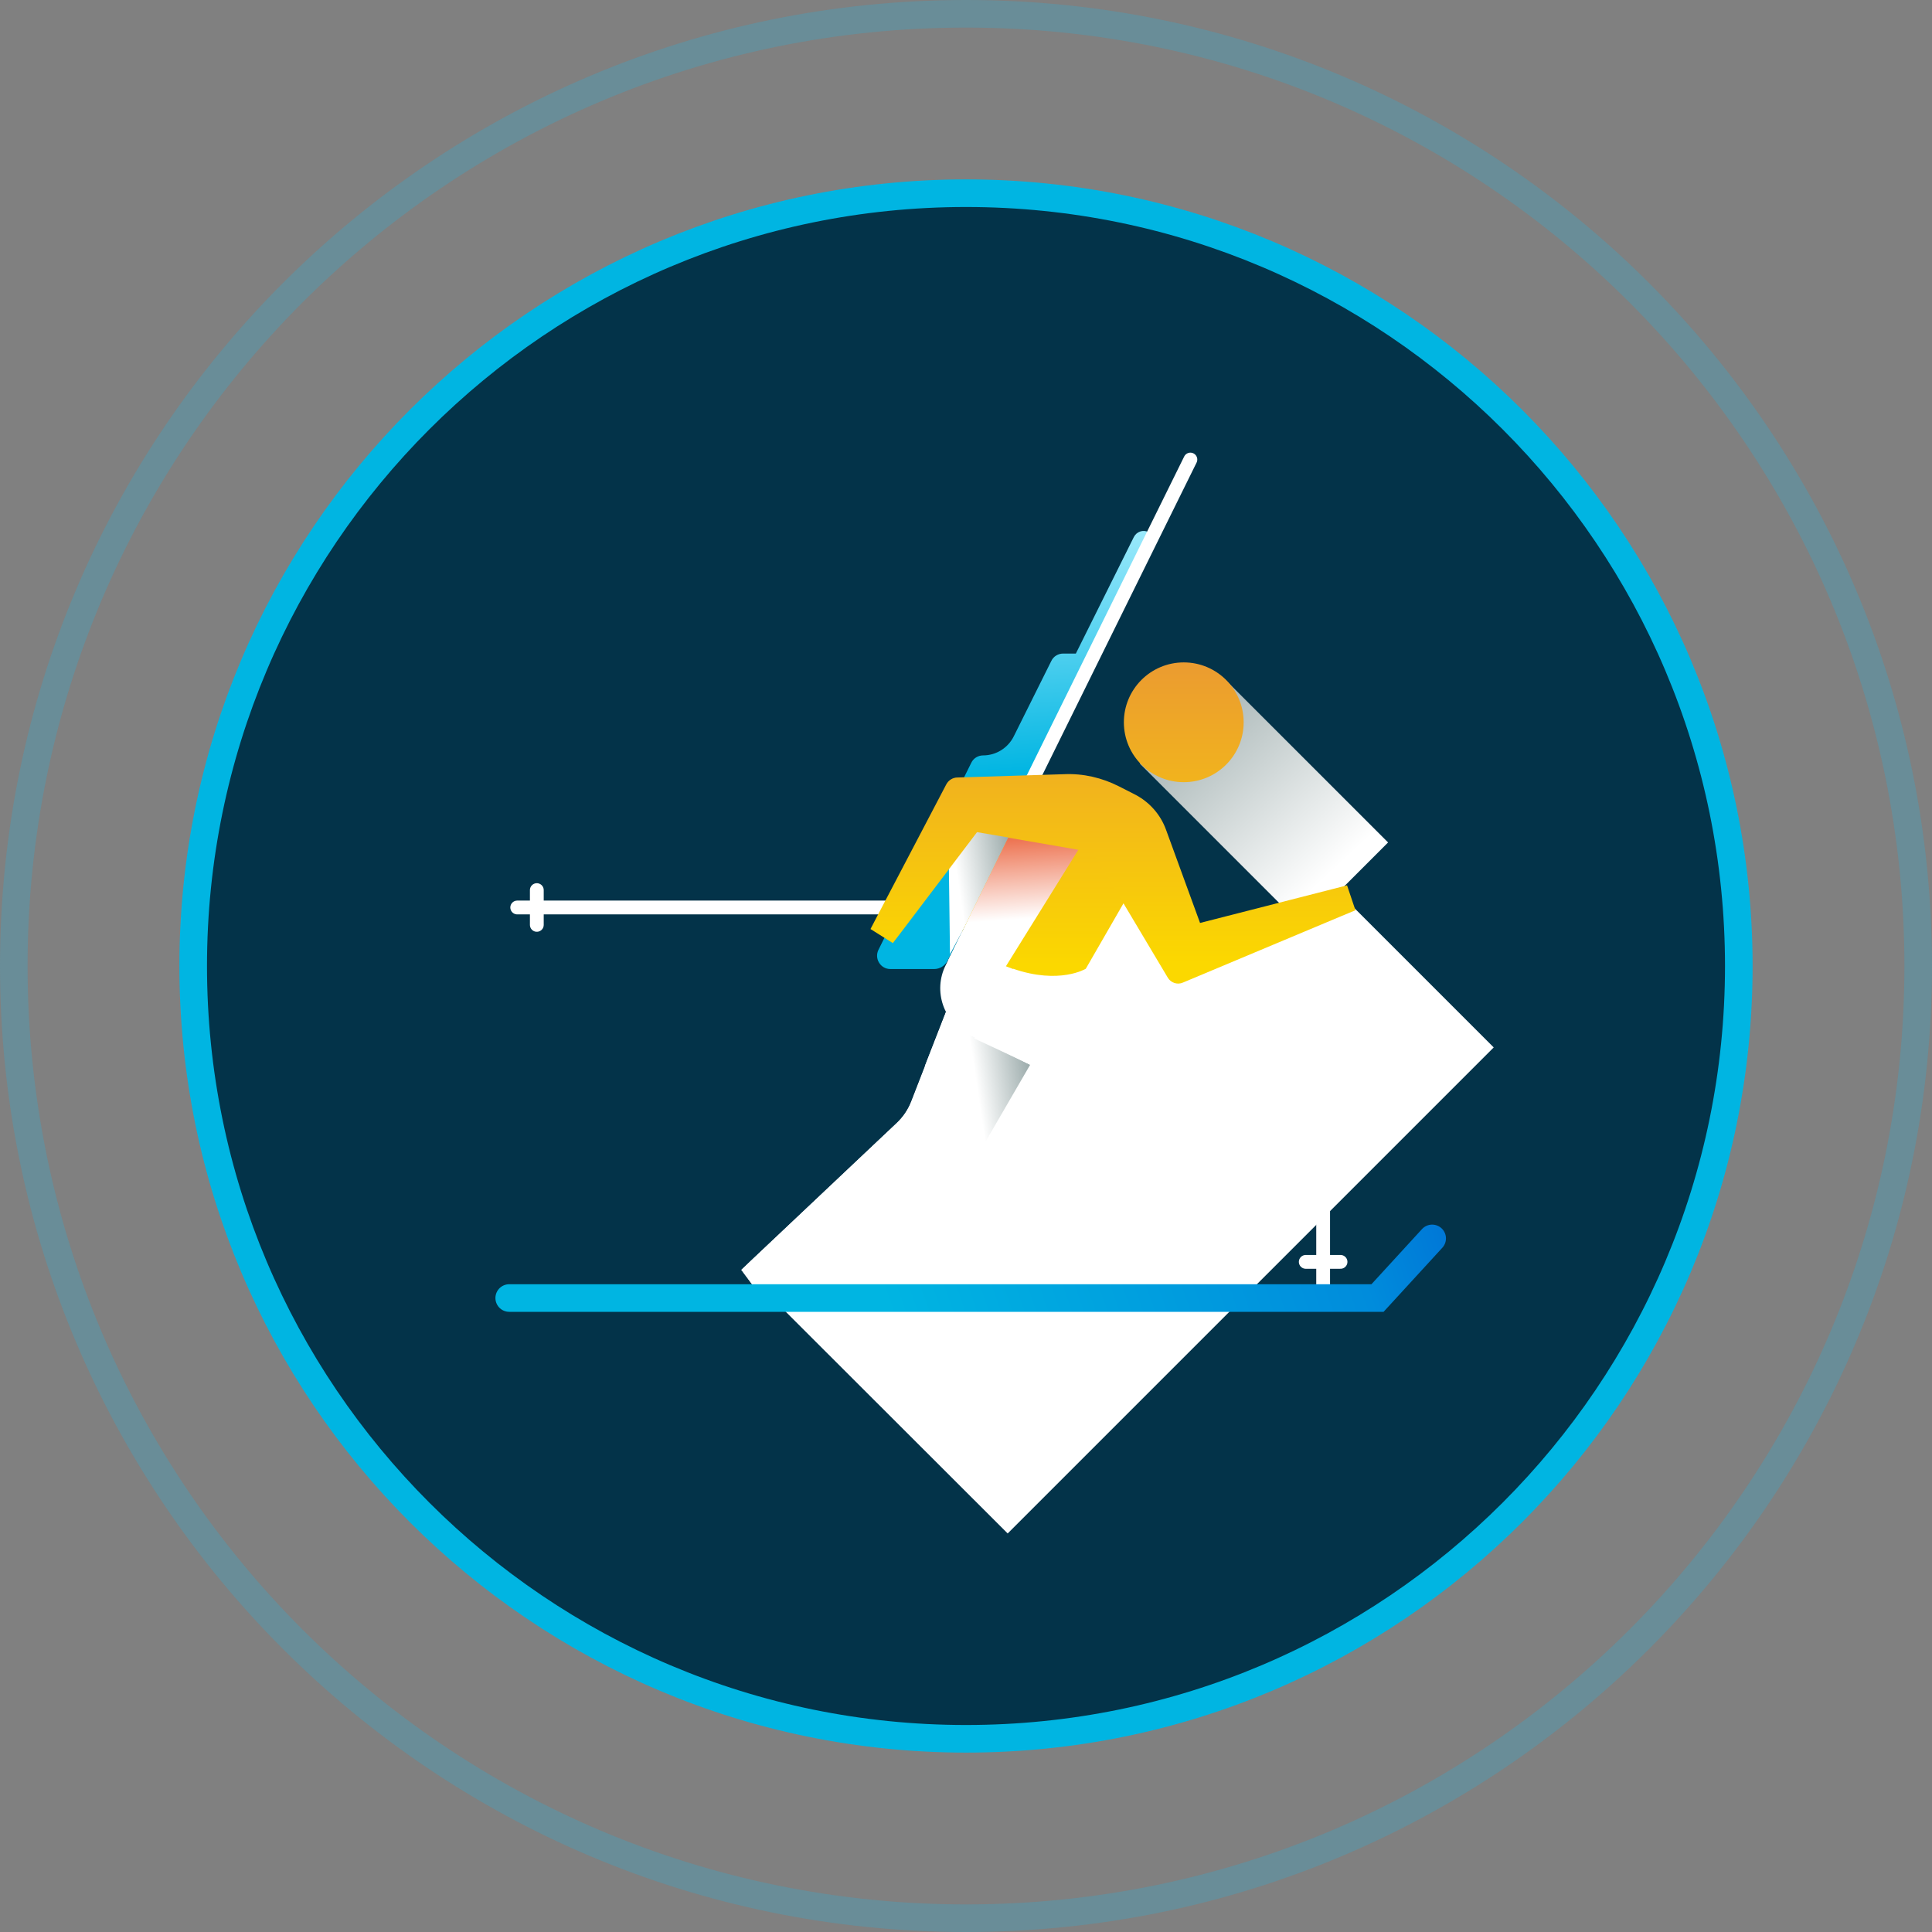
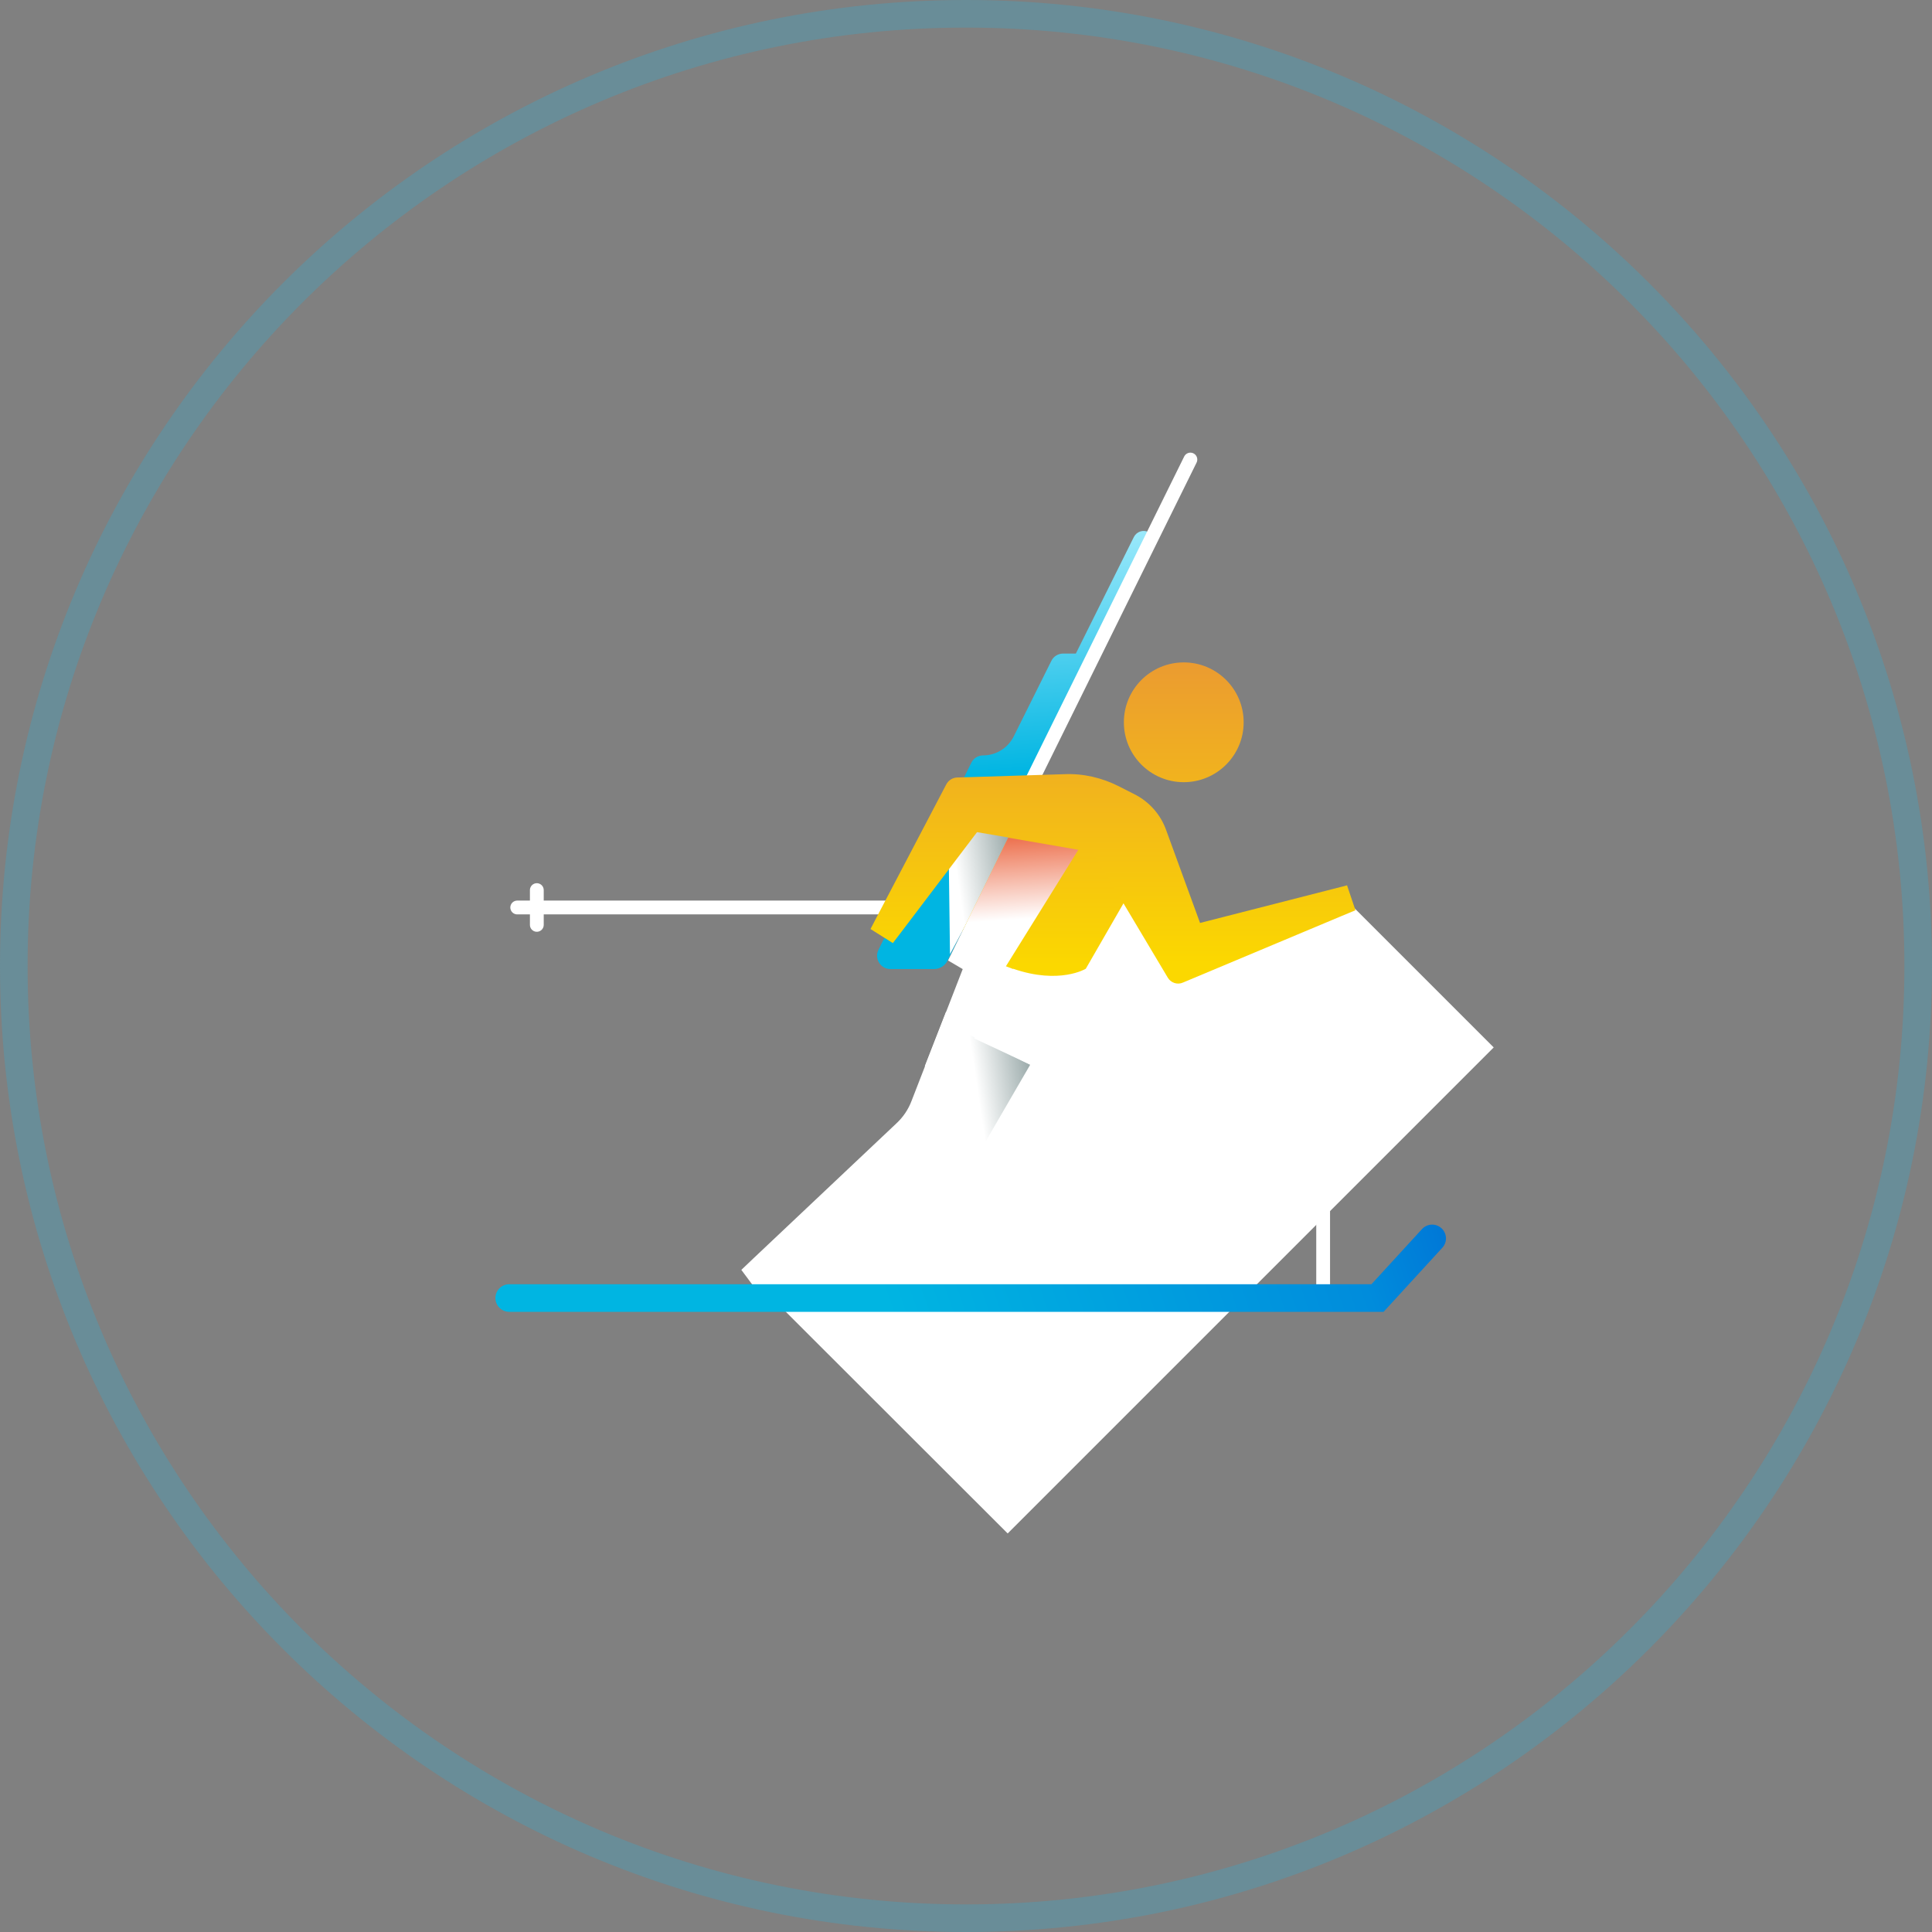
<svg xmlns="http://www.w3.org/2000/svg" xmlns:xlink="http://www.w3.org/1999/xlink" viewBox="0 0 70 70">
  <rect x="0" y="0" width="70" height="70" fill="#808080" stroke="none" />
  <defs>
    <style>.cls-1{fill:url(#Sparkx_Gold-3);}.cls-2{fill:url(#Sparkx_Gold-2);}.cls-3{fill:#fff;}.cls-4{stroke:url(#Naamloos_verloop_734);}.cls-4,.cls-5,.cls-6{stroke-linecap:round;stroke-miterlimit:10;}.cls-4,.cls-6,.cls-7{fill:none;}.cls-8{fill:url(#Naamloos_verloop_12-2);}.cls-8,.cls-9,.cls-10,.cls-11,.cls-12{mix-blend-mode:multiply;}.cls-9{fill:url(#Naamloos_verloop_12-3);}.cls-10{fill:url(#Naamloos_verloop_12-4);}.cls-13{fill:url(#Nieuwe_verloopstaal_1);}.cls-5{fill:#033349;stroke:#00b5e2;}.cls-6{stroke:#fff;stroke-width:.5px;}.cls-7{opacity:.25;stroke:#26b6e0;}.cls-14{isolation:isolate;}.cls-15{fill:url(#Sparkx_Gold);}.cls-11{fill:url(#Naamloos_verloop_12);}.cls-12{fill:url(#Naamloos_verloop_44);}</style>
    <linearGradient id="Naamloos_verloop_12" x1="32.65" y1="14.94" x2="48.18" y2="31.65" gradientTransform="translate(-7.15 40.9) rotate(-45)" gradientUnits="userSpaceOnUse">
      <stop offset="0" stop-color="#002828" />
      <stop offset="1" stop-color="#fff" />
    </linearGradient>
    <linearGradient id="Naamloos_verloop_12-2" x1="-7020.4" y1="5053.02" x2="-6984.24" y2="5088.02" gradientTransform="translate(-33817.77 35443.89) rotate(126.97) scale(4.1 -1.13) skewX(-43.86)" xlink:href="#Naamloos_verloop_12" />
    <linearGradient id="Nieuwe_verloopstaal_1" x1="36.24" y1="18.28" x2="36.87" y2="28.05" gradientUnits="userSpaceOnUse">
      <stop offset="0" stop-color="#b2f1ff" />
      <stop offset="1" stop-color="#00b5e2" />
    </linearGradient>
    <linearGradient id="Naamloos_verloop_12-3" x1="39.93" y1="31.03" x2="34.69" y2="31.81" gradientTransform="matrix(1,0,0,1,0,0)" xlink:href="#Naamloos_verloop_12" />
    <linearGradient id="Naamloos_verloop_12-4" x1="40.52" y1="38.73" x2="35.41" y2="39.49" gradientTransform="matrix(1,0,0,1,0,0)" xlink:href="#Naamloos_verloop_12" />
    <linearGradient id="Sparkx_Gold" x1="42.89" y1="23.43" x2="42.89" y2="34.99" gradientUnits="userSpaceOnUse">
      <stop offset="0" stop-color="#ea9833" />
      <stop offset="1" stop-color="#fbd800" />
    </linearGradient>
    <linearGradient id="Naamloos_verloop_734" x1="3024.73" y1="860.01" x2="3058.05" y2="860.01" gradientTransform="translate(-3120.19 225.29) rotate(-19.03)" gradientUnits="userSpaceOnUse">
      <stop offset=".4" stop-color="#00b5e2" />
      <stop offset=".9" stop-color="#008cdc" />
      <stop offset="1" stop-color="#0078d7" />
    </linearGradient>
    <linearGradient id="Sparkx_Gold-2" x1="38.52" y1="23.43" x2="38.52" y2="34.99" xlink:href="#Sparkx_Gold" />
    <linearGradient id="Sparkx_Gold-3" x1="40.32" y1="23.5" x2="40.32" y2="34.89" xlink:href="#Sparkx_Gold" />
    <linearGradient id="Naamloos_verloop_44" x1="36.52" y1="29.9" x2="36.74" y2="33.32" gradientUnits="userSpaceOnUse">
      <stop offset="0" stop-color="#ea5b33" />
      <stop offset="1" stop-color="#fff" />
    </linearGradient>
  </defs>
  <g class="cls-14">
    <g id="Iconen">
      <path class="cls-7" d="m35,69.5h0C15.95,69.5.5,54.05.5,35h0C.5,15.95,15.95.5,35,.5h0c19.05,0,34.5,15.45,34.5,34.5h0c0,19.05-15.45,34.5-34.5,34.5Z" />
-       <path class="cls-5" d="m35,63h0c-15.46,0-28-12.54-28-28h0c0-15.46,12.54-28,28-28h0c15.46,0,28,12.54,28,28h0c0,15.46-12.54,28-28,28Z" />
-       <rect class="cls-11" x="41.61" y="26.92" width="8.38" height="4.34" transform="translate(33.98 -23.86) rotate(45)" />
      <polygon class="cls-8" points="42.89 34.89 48.79 32.62 54.12 37.95 36.51 55.56 27.15 46.21 41.45 31.9 42.89 34.89" />
      <path class="cls-13" d="m41.61,19.28c-.19-.1-.43-.02-.53.18l-2.1,4.22h-.46c-.18,0-.35.1-.43.27l-1.36,2.73c-.21.42-.64.69-1.11.69h0c-.18,0-.35.1-.43.27l-3.36,6.77c-.16.32.07.7.43.7h1.59c.2,0,.39-.12.48-.3l3.69-7.44h0l3.76-7.56c.1-.19.02-.43-.18-.53Z" />
      <line class="cls-6" x1="36.91" y1="29.25" x2="43.13" y2="16.65" />
      <polygon class="cls-9" points="34.35 29.13 34.42 34.57 37.5 28.82 34.35 29.13" />
      <path class="cls-3" d="m35.41,33.75l-2.38,6.13c-.12.32-.31.6-.56.83l-5.19,4.9-.42.4.61.82.5-.29,6.9-4.05c.2-.12.37-.29.49-.49l2.99-5.15.87-1.5-3.81-1.58Z" />
-       <path class="cls-3" d="m35.41,33.75l-2.38,6.13c-.12.32-.31.6-.56.83l-5.19,4.9-.42.4.61.82.5-.29,6.87-4.04c.22-.13.4-.31.53-.54l2.98-5.12.87-1.5-3.81-1.58Z" />
      <path class="cls-10" d="m37.33,38.58l-2.21-1.09c-.38-.19-.66-.49-.84-.84l-.77,1.97,1.12,3.99.61-.44,2.09-3.6h0Z" />
      <path class="cls-3" d="m43.65,38.26l-4.39-3.28-1.65-1.23-2.32,3.87,1.86.87,3.78,1.77-2.6,5.84-.24.53.88.52.35-.46,4.84-6.39.29-.38c.28-.37.21-.9-.17-1.18l-.64-.48Z" />
      <line class="cls-6" x1="47.94" y1="32.88" x2="47.94" y2="47.03" />
      <line class="cls-6" x1="32.89" y1="32.88" x2="18.74" y2="32.88" />
      <line class="cls-6" x1="19.45" y1="33.51" x2="19.45" y2="32.25" />
-       <line class="cls-6" x1="48.57" y1="45.72" x2="47.31" y2="45.72" />
      <circle class="cls-15" cx="42.89" cy="26.17" r="2.17" />
      <polyline class="cls-4" points="18.45 47.03 49.91 47.03 51.89 44.87" />
-       <path class="cls-3" d="m39.34,35.1s-.95.58-2.63,0c-1.68-.59-1.85-1.35-1.85-1.35h0s-.6,1.23-.6,1.23c-.46.93-.07,2.06.86,2.51l2.21,1.09h0l2.01-3.48Z" />
      <path class="cls-2" d="m36.71,35.1c1.68.58,2.63,0,2.63,0l2.83-4.91-4.71-1.73-2.6,5.3s.16.76,1.85,1.35Z" />
      <path class="cls-1" d="m48.8,32.08l-.51.13-4.81,1.23-1.23-3.37c-.2-.56-.61-1.02-1.14-1.29l-.57-.29c-.61-.31-1.29-.47-1.98-.44l-3.87.12c-.17,0-.33.1-.41.26l-2.5,4.77-.24.46.81.51.32-.42,2.73-3.6,3.68.63.52.09.51.86,2.2,3.69c.11.19.35.27.55.18l5.77-2.42.48-.2-.31-.92Z" />
      <polygon class="cls-12" points="36.53 30.35 39.07 30.79 35.98 35.76 34.35 34.8 36.53 30.35" />
    </g>
  </g>
</svg>